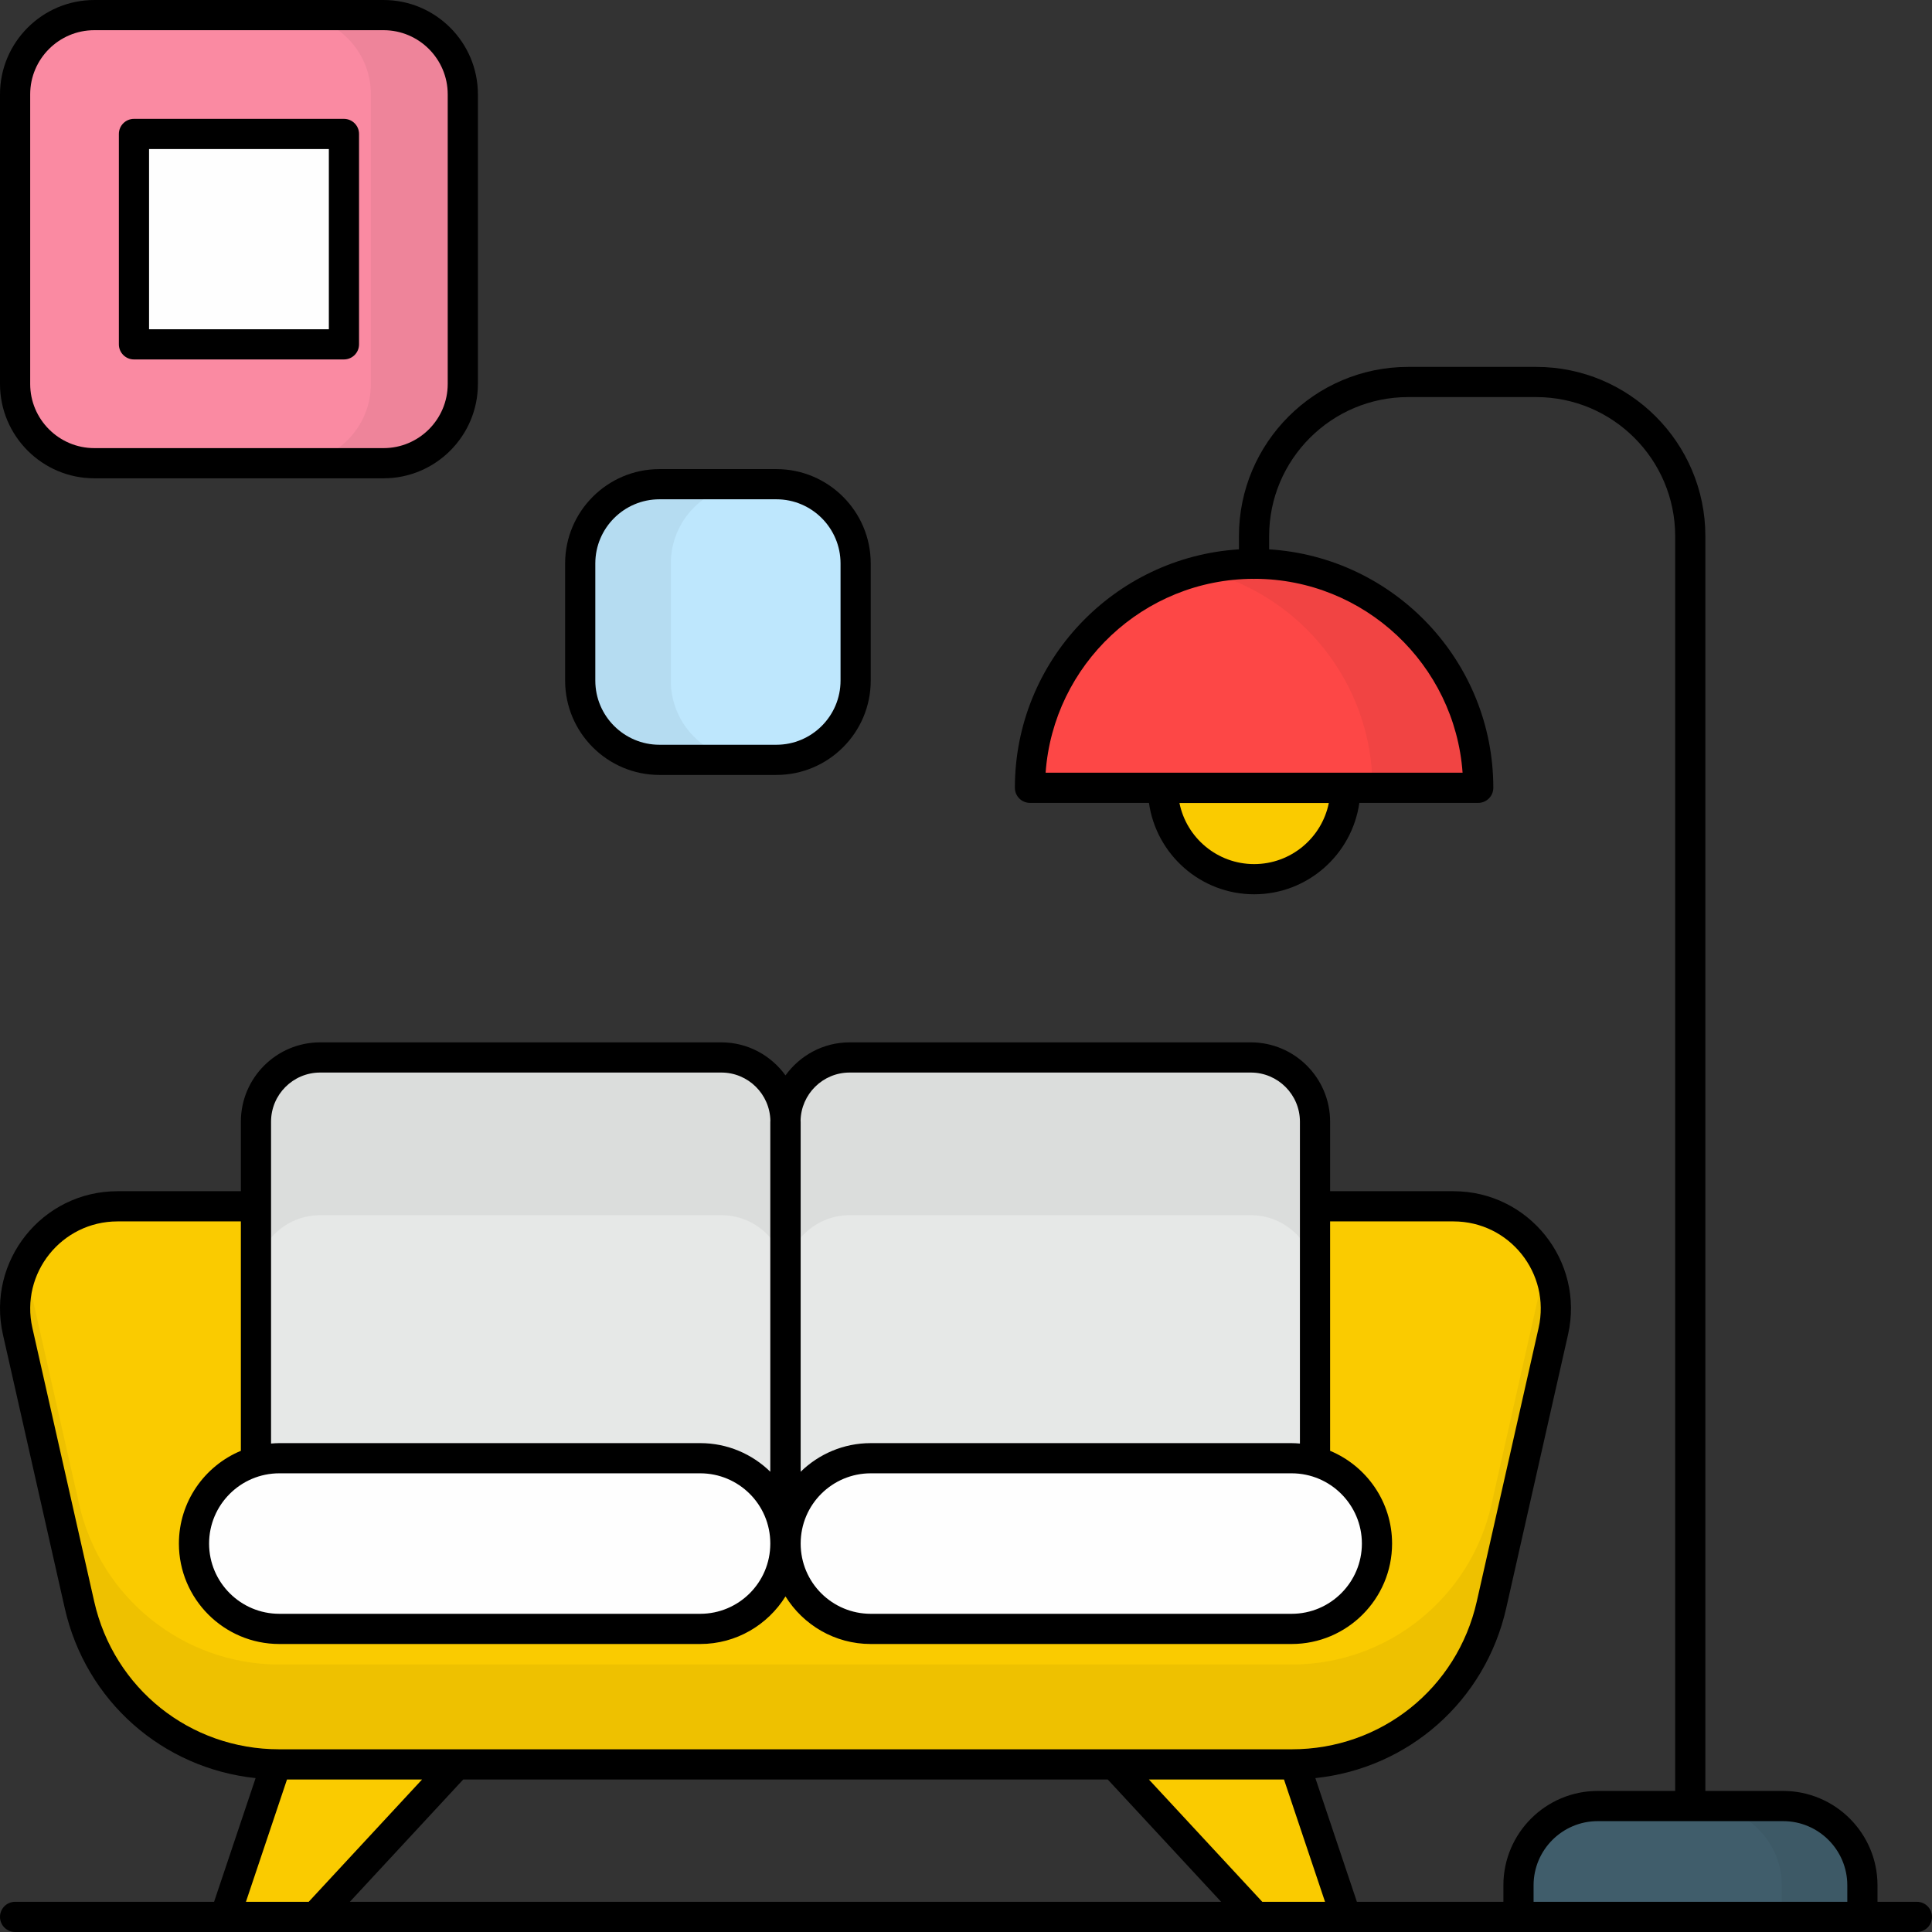
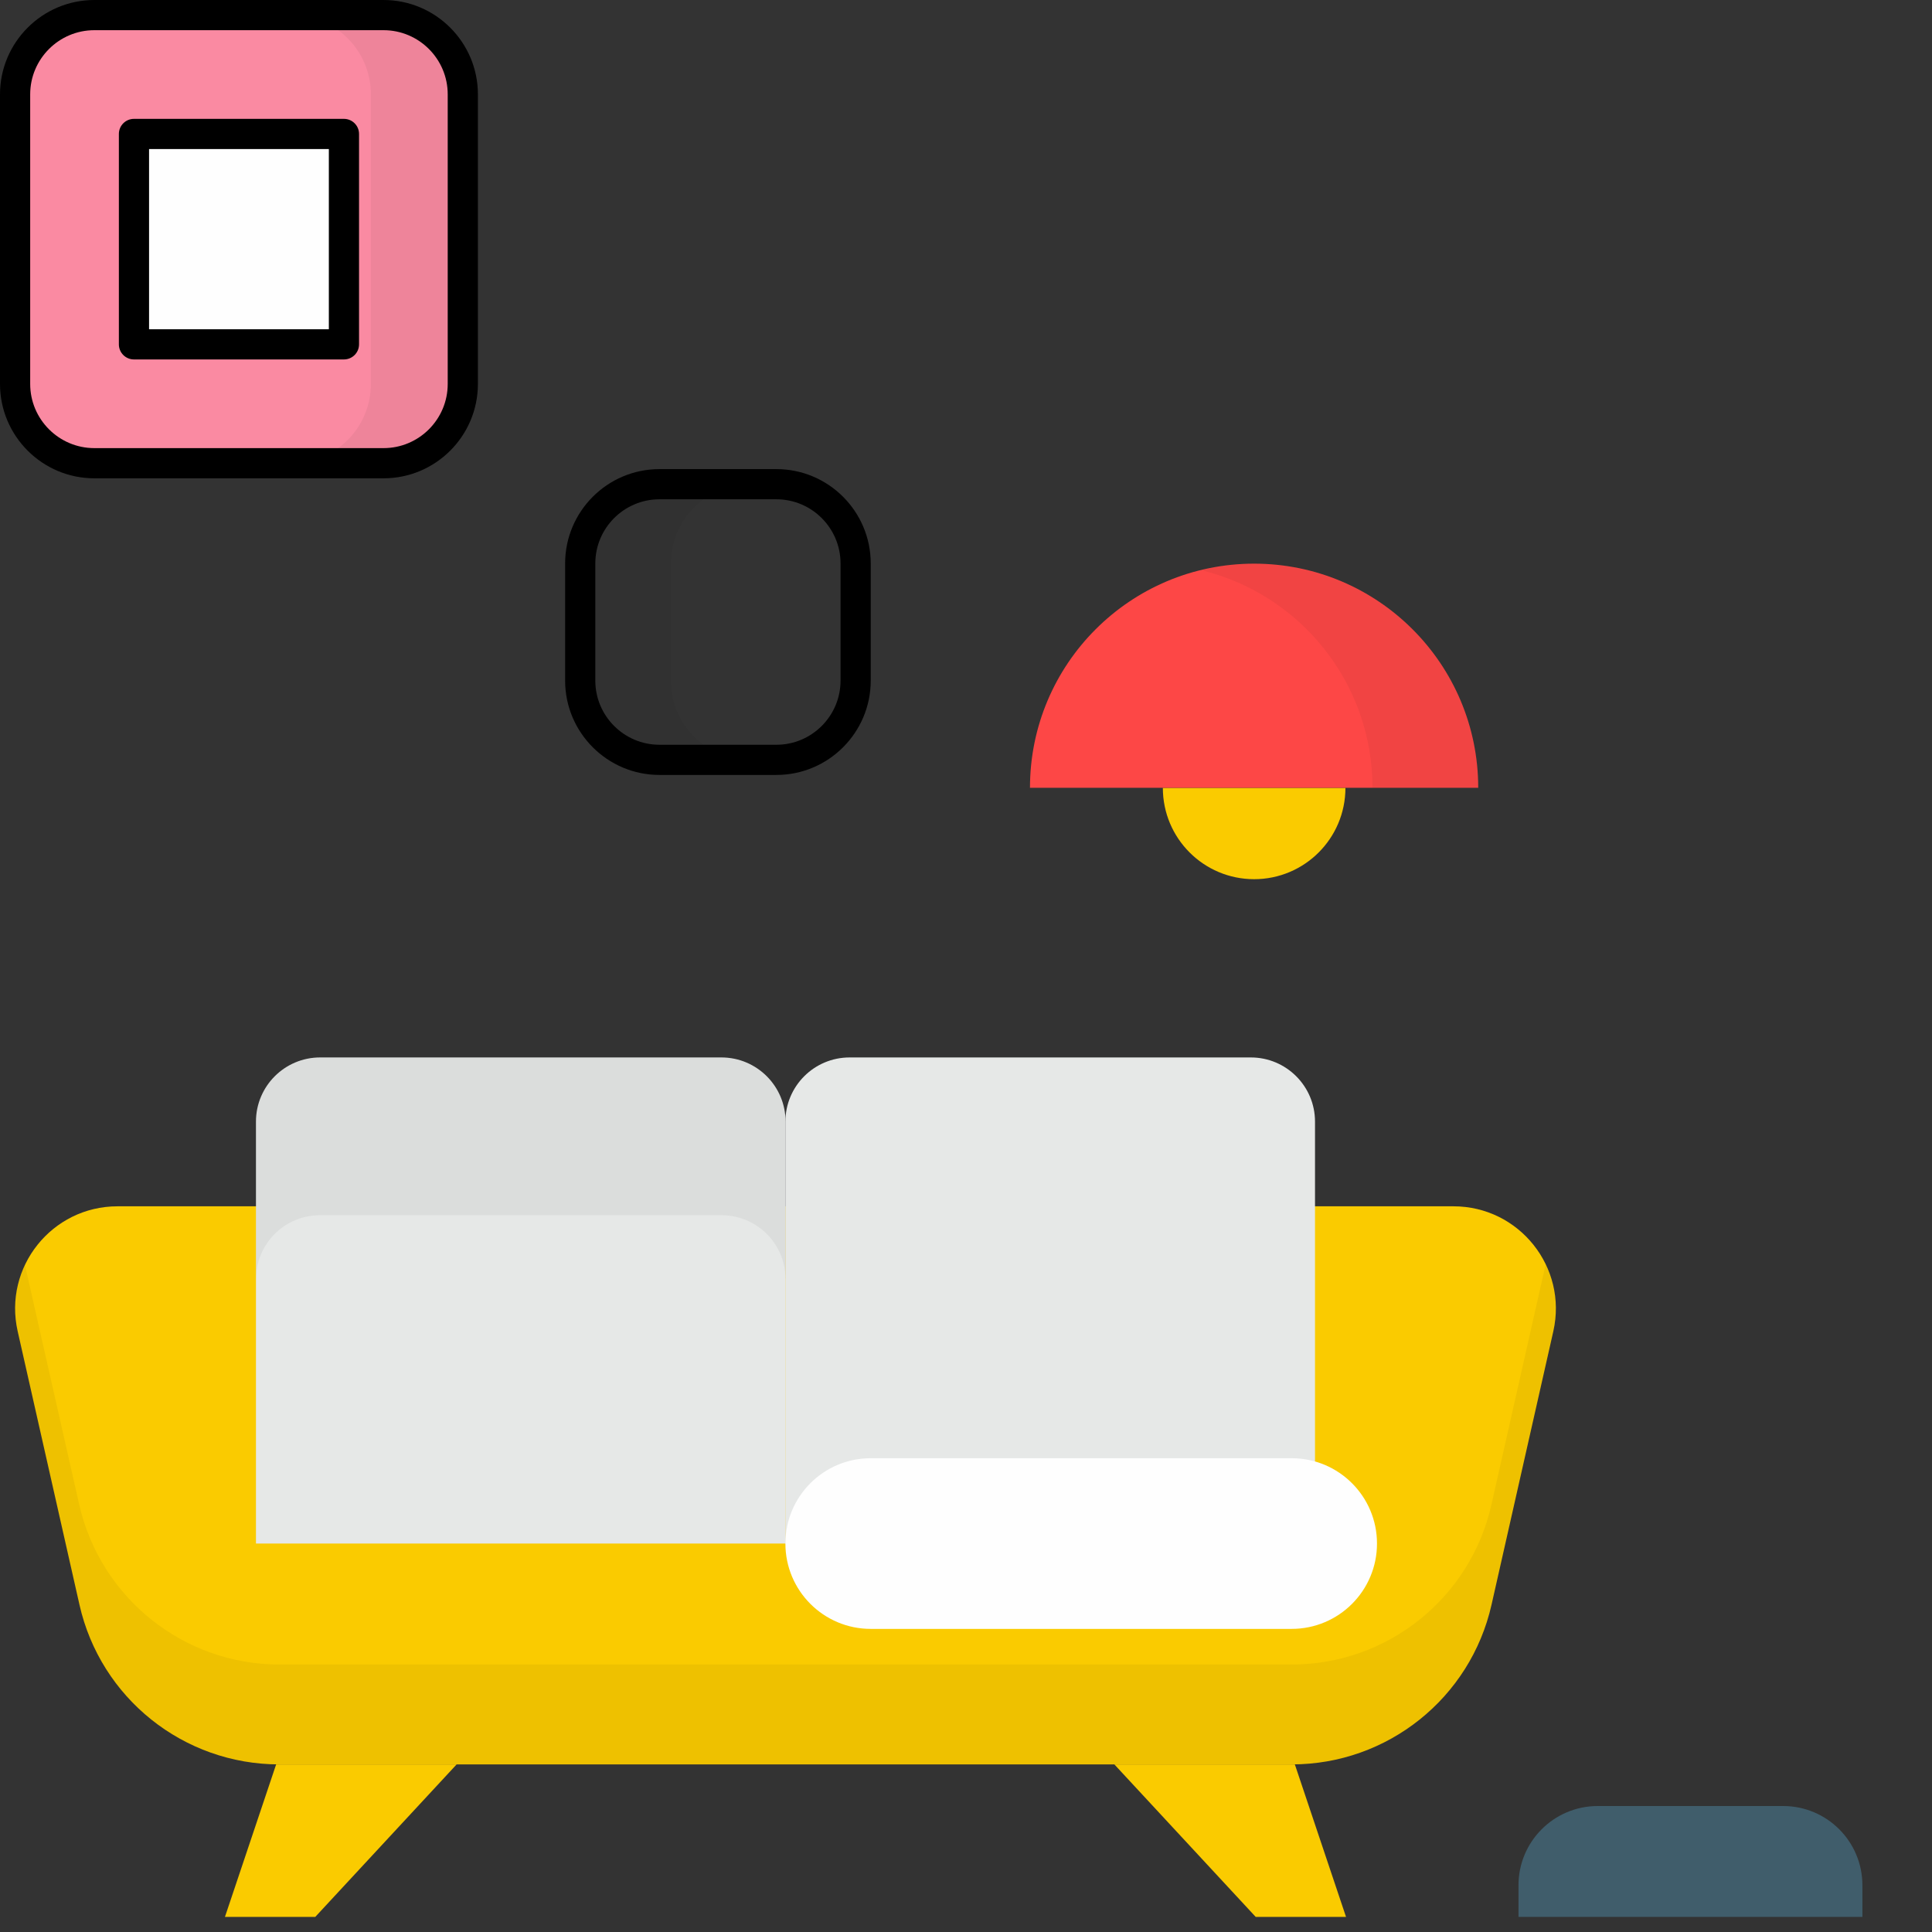
<svg xmlns="http://www.w3.org/2000/svg" id="Layer_1" enable-background="new 0 0 512 512" height="512" viewBox="0 0 512 512" width="512">
  <rect x="0" y="0" width="512" height="512" fill="#333333" stroke="none" />
  <g id="_x30_3_Living_Room">
    <g>
      <g>
        <path d="m411.646 352.792-16.382 72.493c-5.59 24.733-27.564 42.297-52.921 42.297h-268.36c-25.357 0-47.333-17.563-52.921-42.297l-16.382-72.493c-3.834-16.967 9.066-33.108 26.461-33.108h354.045c17.393 0 30.294 16.141 26.46 33.108z" fill="#facb00" />
        <path d="m411.609 352.81-16.38 72.449c-5.565 24.779-27.509 42.314-52.92 42.314h-268.274c-25.41 0-47.354-17.535-53.025-42.314l-16.38-72.449c-1.365-6.194-.525-12.285 1.995-17.535l14.385 63.525c5.669 24.676 27.615 42.316 53.025 42.316h268.274c25.411 0 47.354-17.64 52.92-42.316l14.385-63.735c2.52 5.249 3.465 11.445 1.995 17.745z" opacity=".05" />
        <g fill="#e6e8e7">
          <path d="m208.183 297.249v111.81h-140.35v-111.81c0-9.397 7.617-17.014 17.014-17.014h106.325c9.394 0 17.011 7.617 17.011 17.014z" />
          <path d="m348.492 297.249v111.81h-140.35v-111.81c0-9.397 7.617-17.014 17.014-17.014h106.325c9.394 0 17.011 7.617 17.011 17.014z" />
        </g>
        <g fill="#fefefe">
-           <path d="m51.409 409.058c0 12.49 10.125 22.615 22.615 22.615h111.548c12.49 0 22.615-10.125 22.615-22.615 0-12.49-10.125-22.615-22.615-22.615h-111.548c-12.49 0-22.615 10.125-22.615 22.615z" />
          <path d="m208.139 409.058c0 12.49 10.125 22.615 22.615 22.615h111.548c12.49 0 22.615-10.125 22.615-22.615 0-12.49-10.125-22.615-22.615-22.615h-111.549c-12.489 0-22.614 10.125-22.614 22.615z" />
        </g>
        <path d="m121.015 467.581-37.464 40.417h-23.938l13.566-40.417z" fill="#facb00" />
        <path d="m295.31 467.581 37.464 40.417h23.937l-13.565-40.417z" fill="#facb00" />
        <path d="m493.556 499.618v8.38h-91.14v-8.38c0-11.597 9.402-21 21-21h49.139c11.599.001 21.001 9.403 21.001 21z" fill="#405d6b" />
-         <path d="m493.508 499.599v8.4h-21.314v-8.4c0-11.55-9.45-21-21-21h21.314c11.655.001 21 9.45 21 21z" opacity=".05" />
        <path d="m356.552 208.802c0 13.36-10.832 24.192-24.192 24.192s-24.192-10.832-24.192-24.192z" fill="#facb00" />
        <path d="m332.349 149.379c-32.803 0-59.394 26.591-59.394 59.394h118.789c-.001-32.802-26.592-59.394-59.395-59.394z" fill="#fd4746" />
        <path d="m391.764 208.75h-28.034c0-27.93-19.32-51.345-45.36-57.644 4.515-1.155 9.135-1.68 13.965-1.68 32.864-.001 59.429 26.565 59.429 59.324z" opacity=".05" />
        <path d="m122.65 25.001v76.754c0 11.597-9.402 21-21 21h-76.649c-11.597 0-21-9.402-21-21v-76.754c0-11.597 9.402-21 21-21h76.65c11.597 0 20.999 9.401 20.999 21z" fill="#fa8aa2" />
        <path d="m122.65 25.001v76.754c0 11.55-9.449 21-21 21h-24.36c11.656 0 21-9.45 21-21v-76.754c0-11.55-9.345-21-21-21h24.36c11.551.001 21 9.45 21 21z" opacity=".05" />
        <path d="m35.501 35.5h55.647v55.755h-55.647z" fill="#fefefe" />
-         <path d="m226.751 149.318v31.051c0 11.597-9.402 21-21 21h-30.986c-11.597 0-21-9.402-21-21v-31.051c0-11.597 9.402-21 21-21h30.986c11.597-.001 21 9.401 21 21z" fill="#bee7fd" />
        <path d="m198.775 201.401h-24.044c-11.55 0-21-9.45-21-21v-31.08c0-11.55 9.449-21 21-21h24.044c-11.655 0-21 9.45-21 21v31.08c0 11.549 9.345 21 21 21z" opacity=".05" />
        <g>
-           <path d="m508.001 504h-10.445v-4.381c0-13.785-11.215-25-25-25h-20.617v-332.543c0-24.729-20.117-44.845-44.844-44.845h-33.915c-24.731 0-44.847 20.117-44.847 44.845v3.506c-33.084 2.089-59.379 29.592-59.379 63.191 0 2.208 1.789 4 4 4h31.528c1.941 13.666 13.686 24.221 27.878 24.221s25.937-10.555 27.878-24.221h31.505c2.211 0 4-1.791 4-4 0-33.61-26.312-61.119-59.41-63.192v-3.505c0-20.316 16.531-36.846 36.848-36.846h33.914c20.316 0 36.843 16.53 36.843 36.846v332.542h-20.523c-13.785 0-25 11.215-25 25v4.382h-38.826l-11.004-32.783c24.654-2.598 45.001-20.371 50.578-45.051l16.383-72.49c4.405-19.488-10.419-37.992-30.363-37.992h-32.692v-18.435c0-11.588-9.426-21.013-21.016-21.013h-106.322c-7 0-13.171 3.475-16.992 8.754-3.821-5.279-9.991-8.754-16.992-8.754h-106.324c-11.588 0-21.013 9.426-21.013 21.013v18.435h-32.692c-19.985 0-34.756 18.538-30.364 37.99l16.381 72.491c5.58 24.681 25.926 42.455 50.58 45.051l-11.004 32.782h-52.734c-2.208 0-4 1.791-4 4 0 2.208 1.791 4 4 4h504c2.211 0 4-1.791 4-4s-1.788-3.998-3.998-3.998zm-175.641-275.006c-9.765 0-17.934-6.967-19.793-16.193h39.585c-1.858 9.227-10.026 16.193-19.792 16.193zm55.239-24.22h-110.5c2.05-28.62 25.942-51.28 55.05-51.384.065.003.119.037.184.037.068 0 .124-.035.191-.039 29.118.091 53.023 22.758 55.075 51.386zm-202.027 222.899h-111.549c-10.264 0-18.613-8.351-18.613-18.615s8.35-18.615 18.613-18.615h111.549c10.149 0 18.567 8.216 18.567 18.615-.001 10.394-8.414 18.615-18.567 18.615zm45.181-37.23h111.549c10.262 0 18.613 8.351 18.613 18.615s-8.351 18.615-18.613 18.615h-111.549c-10.149 0-18.567-8.216-18.567-18.615 0-10.393 8.414-18.615 18.567-18.615zm-5.599-106.208h106.323c7.176 0 13.016 5.837 13.016 13.014v85.306c-.724-.059-1.452-.111-2.191-.111h-111.549c-7.221 0-13.77 2.9-18.57 7.586v-92.781c0-.073-.02-.14-.022-.212.117-7.077 5.89-12.802 12.993-12.802zm-140.309 0h106.323c7.103 0 12.876 5.725 12.992 12.801-.001.072-.022.14-.022.212v92.778c-4.8-4.684-11.348-7.584-18.569-7.584h-111.546c-.739 0-1.467.052-2.191.111v-85.306c0-7.175 5.838-13.012 13.013-13.012zm-59.882 140.169-16.381-72.491c-3.273-14.484 7.74-28.228 22.559-28.228h32.692v60.796c-9.63 4.008-16.422 13.513-16.422 24.579 0 14.676 11.939 26.615 26.613 26.615h111.549c9.534 0 17.89-5.056 22.591-12.612 4.7 7.556 13.056 12.612 22.591 12.612h111.547c14.676 0 26.613-11.939 26.613-26.615 0-11.066-6.791-20.569-16.422-24.579v-60.796h32.692c14.844 0 25.826 13.773 22.559 28.226v.002l-16.383 72.492c-5.215 23.067-25.371 39.178-49.02 39.178h-47.031c-36.634 0-166.002 0-221.328 0-23.648-.002-43.806-16.113-49.019-39.179zm268.6 47.177 30.049 32.418h-230.9l30.049-32.418zm-228.387 32.419 10.881-32.418h35.797l-30.049 32.418zm269.344 0-30.051-32.418h35.801l10.879 32.418zm71.894 0v-4.381c0-9.373 7.625-17 17-17h49.14c9.375 0 17 7.627 17 17v4.381z" />
          <path d="m25 126.757h76.65c13.785 0 25-11.215 25-25v-76.756c0-13.785-11.215-25-25-25h-76.65c-13.785 0-25 11.215-25 25v76.755c0 13.786 11.214 25.001 25 25.001zm-17-101.756c0-9.373 7.627-17 17-17h76.65c9.373 0 17 7.627 17 17v76.755c0 9.373-7.627 17-17 17h-76.65c-9.373 0-17-7.627-17-17z" />
          <path d="m35.502 95.256h55.646c2.208 0 4-1.791 4-4v-55.756c0-2.208-1.791-4-4-4h-55.646c-2.208 0-4 1.791-4 4v55.756c-.001 2.21 1.791 4 4 4zm4-55.755h47.646v47.755h-47.646z" />
          <path d="m174.763 205.367h30.989c13.785 0 25-11.215 25-25v-31.05c0-13.785-11.215-25-25-25h-30.989c-13.785 0-25 11.215-25 25v31.051c0 13.784 11.215 24.999 25 24.999zm-16.999-56.05c0-9.373 7.627-17 17-17h30.989c9.373 0 17 7.627 17 17v31.051c0 9.373-7.627 17-17 17h-30.989c-9.373 0-17-7.627-17-17z" />
        </g>
      </g>
      <g opacity=".05">
        <g>
          <path d="m208.225 296.74v41.16c-.106.21-.106.419 0 .631-.106.21-.106.316-.106.525v-1.154c-.525-8.924-7.98-15.855-16.905-15.855h-106.363c-9.45 0-17.01 7.56-17.01 17.01v-41.79c0-9.45 7.56-17.01 17.01-17.01h106.364c9.135-.001 16.695 7.243 17.01 16.483z" />
-           <path d="m348.504 297.265v41.79c0-9.449-7.664-17.01-17.01-17.01h-106.365c-8.924 0-16.38 6.93-16.905 15.855-.106.21-.106.419 0 .631-.106.21-.106.316-.106.525v-41.79c0-.21 0-.316.106-.525.209-9.24 7.77-16.485 16.905-16.485h106.364c9.346 0 17.011 7.558 17.011 17.009z" />
        </g>
      </g>
    </g>
  </g>
</svg>